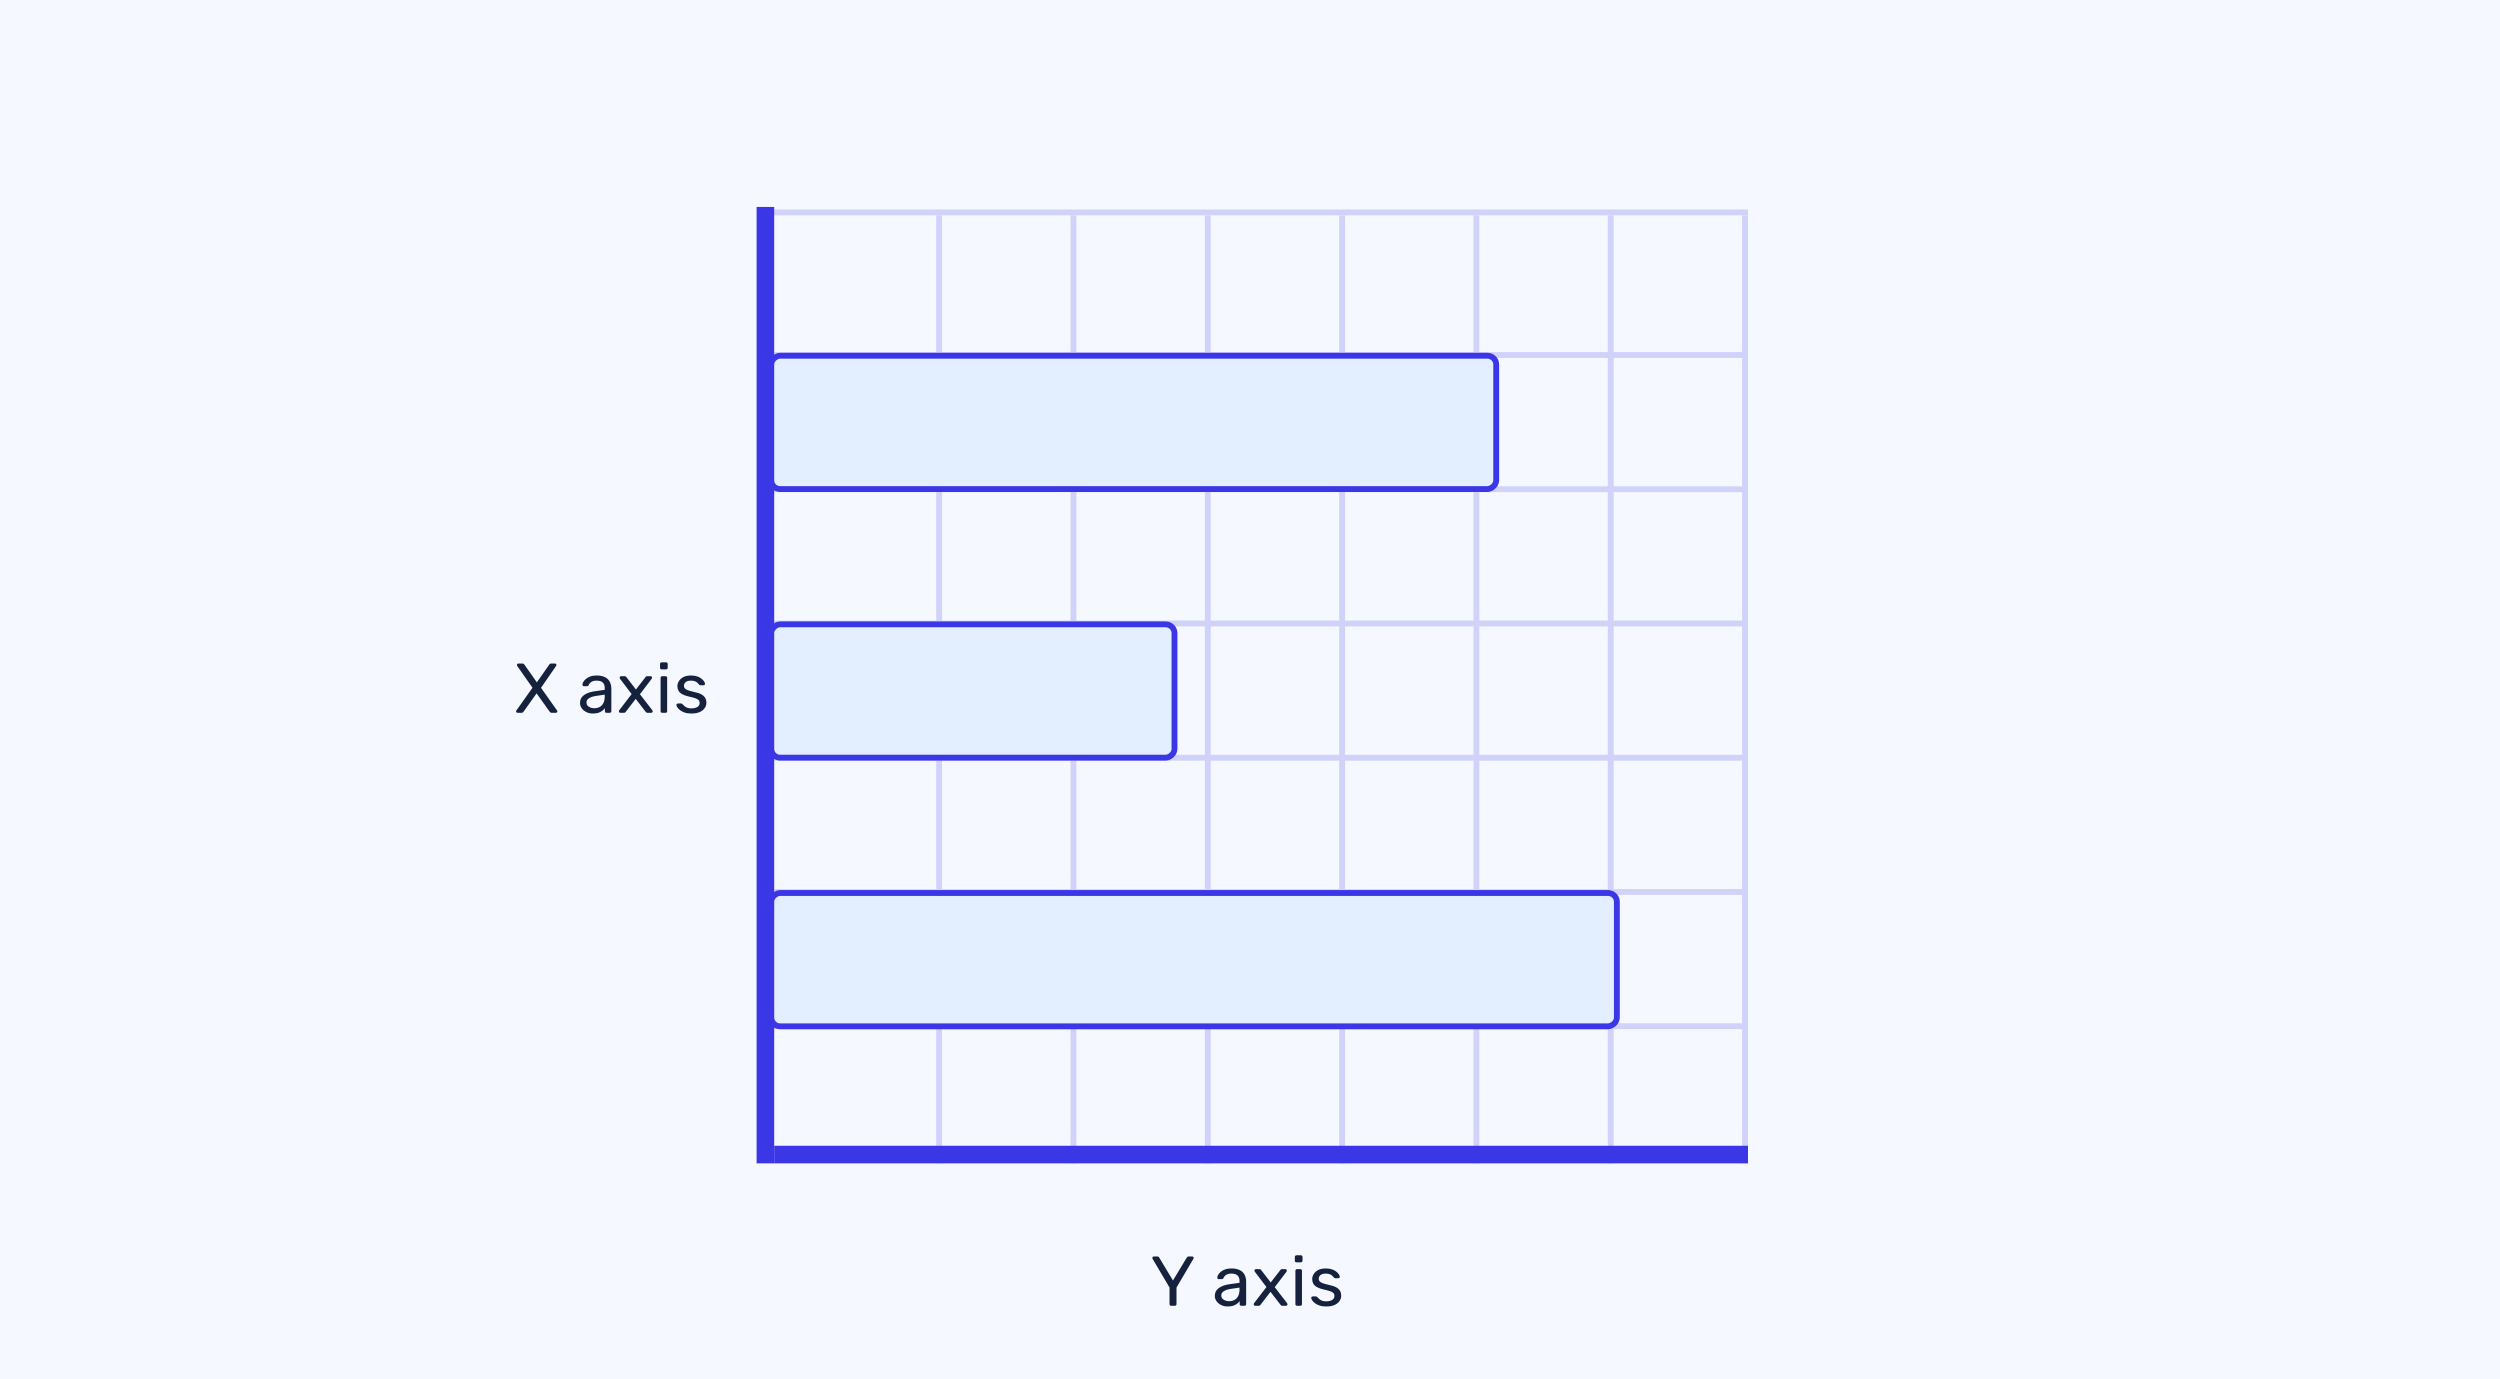
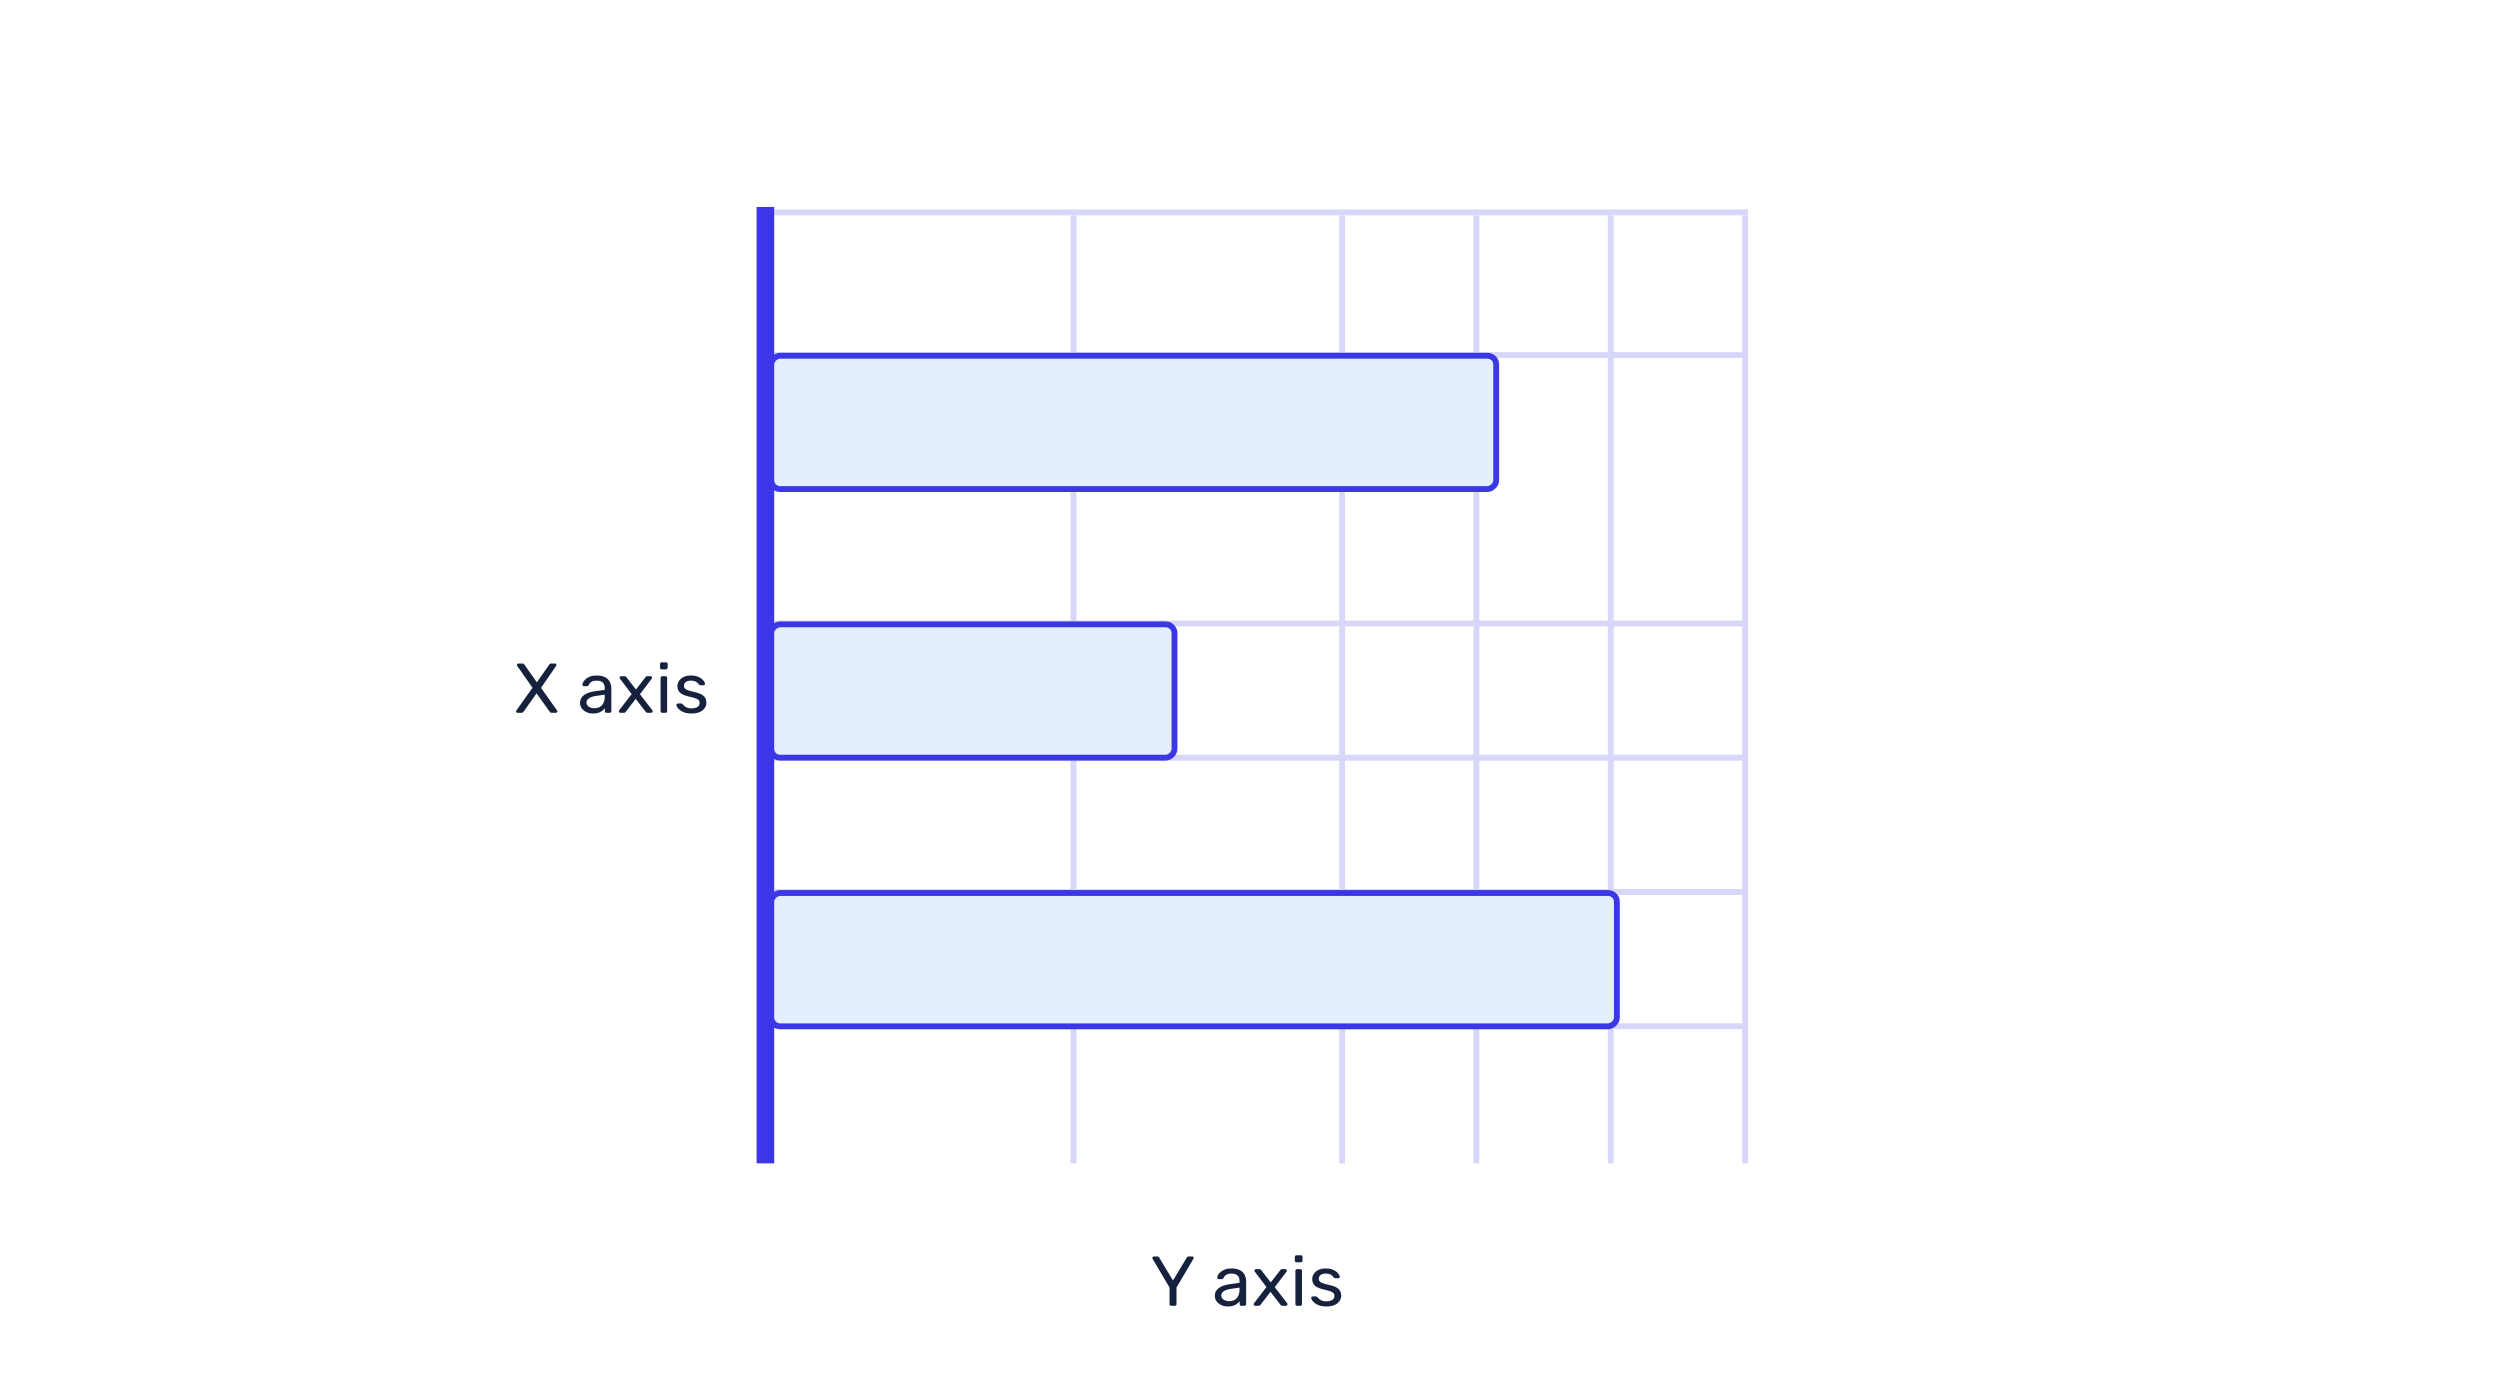
<svg xmlns="http://www.w3.org/2000/svg" width="426" height="235" viewBox="0 0 426 235" fill="none">
-   <rect width="426" height="235" fill="#F5F9FF" />
  <g opacity="0.2">
    <line x1="132.424" y1="151.99" x2="297.357" y2="151.99" stroke="#3B37E6" stroke-linecap="square" />
    <line x1="132.424" y1="174.864" x2="297.357" y2="174.864" stroke="#3B37E6" stroke-linecap="square" />
    <line x1="132.424" y1="129.116" x2="297.357" y2="129.116" stroke="#3B37E6" stroke-linecap="square" />
    <line x1="132.424" y1="106.242" x2="297.357" y2="106.242" stroke="#3B37E6" stroke-linecap="square" />
-     <line x1="132.424" y1="83.368" x2="297.357" y2="83.368" stroke="#3B37E6" stroke-linecap="square" />
    <line x1="132.424" y1="60.493" x2="297.357" y2="60.493" stroke="#3B37E6" stroke-linecap="square" />
    <line x1="132.424" y1="36.19" x2="297.357" y2="36.19" stroke="#3B37E6" stroke-linecap="square" />
    <line x1="182.92" y1="197.738" x2="182.92" y2="37.19" stroke="#3B37E6" stroke-linecap="square" />
-     <line x1="160.033" y1="197.738" x2="160.033" y2="37.19" stroke="#3B37E6" stroke-linecap="square" />
-     <line x1="205.808" y1="197.738" x2="205.808" y2="37.19" stroke="#3B37E6" stroke-linecap="square" />
    <line x1="228.695" y1="197.738" x2="228.695" y2="37.19" stroke="#3B37E6" stroke-linecap="square" />
    <line x1="251.583" y1="197.738" x2="251.583" y2="37.19" stroke="#3B37E6" stroke-linecap="square" />
    <line x1="274.47" y1="197.738" x2="274.47" y2="37.19" stroke="#3B37E6" stroke-linecap="square" />
    <line x1="297.357" y1="197.738" x2="297.357" y2="37.19" stroke="#3B37E6" stroke-linecap="square" />
  </g>
-   <line x1="133.424" y1="196.738" x2="296.357" y2="196.738" stroke="#3B37E6" stroke-width="3" stroke-linecap="square" />
  <line x1="130.424" y1="196.737" x2="130.424" y2="36.763" stroke="#3B37E6" stroke-width="3" stroke-linecap="square" />
  <rect x="254.955" y="60.617" width="22.716" height="123.532" rx="1.5" transform="rotate(90 254.955 60.617)" fill="#E3EEFF" stroke="#3B37E6" />
  <rect x="200.134" y="106.391" width="22.716" height="68.71" rx="1.5" transform="rotate(90 200.134 106.391)" fill="#E3EEFF" stroke="#3B37E6" />
  <rect x="275.514" y="152.166" width="22.716" height="144.09" rx="1.5" transform="rotate(90 275.514 152.166)" fill="#E3EEFF" stroke="#3B37E6" />
  <path d="M199.564 222.503C199.484 222.503 199.416 222.479 199.36 222.431C199.312 222.375 199.288 222.307 199.288 222.227V219.395L196.396 214.499C196.388 214.475 196.38 214.451 196.372 214.427C196.364 214.403 196.36 214.375 196.36 214.343C196.36 214.279 196.384 214.223 196.432 214.175C196.48 214.127 196.536 214.103 196.6 214.103H197.224C197.296 214.103 197.36 214.123 197.416 214.163C197.472 214.195 197.512 214.243 197.536 214.307L199.876 218.195L202.216 214.307C202.256 214.243 202.3 214.195 202.348 214.163C202.404 214.123 202.468 214.103 202.54 214.103H203.152C203.224 214.103 203.284 214.127 203.332 214.175C203.38 214.223 203.404 214.279 203.404 214.343C203.404 214.375 203.4 214.403 203.392 214.427C203.384 214.451 203.372 214.475 203.356 214.499L200.476 219.395V222.227C200.476 222.307 200.448 222.375 200.392 222.431C200.344 222.479 200.276 222.503 200.188 222.503H199.564ZM209.187 222.623C208.787 222.623 208.423 222.543 208.095 222.383C207.767 222.223 207.503 222.007 207.303 221.735C207.103 221.463 207.003 221.155 207.003 220.811C207.003 220.259 207.227 219.819 207.675 219.491C208.123 219.163 208.707 218.947 209.427 218.843L211.215 218.591V218.243C211.215 217.859 211.103 217.559 210.879 217.343C210.663 217.127 210.307 217.019 209.811 217.019C209.451 217.019 209.159 217.091 208.935 217.235C208.719 217.379 208.567 217.563 208.479 217.787C208.431 217.907 208.347 217.967 208.227 217.967H207.687C207.599 217.967 207.531 217.943 207.483 217.895C207.443 217.839 207.423 217.775 207.423 217.703C207.423 217.583 207.467 217.435 207.555 217.259C207.651 217.083 207.795 216.911 207.987 216.743C208.179 216.575 208.423 216.435 208.719 216.323C209.023 216.203 209.391 216.143 209.823 216.143C210.303 216.143 210.707 216.207 211.035 216.335C211.363 216.455 211.619 216.619 211.803 216.827C211.995 217.035 212.131 217.271 212.211 217.535C212.299 217.799 212.343 218.067 212.343 218.339V222.227C212.343 222.307 212.315 222.375 212.259 222.431C212.211 222.479 212.147 222.503 212.067 222.503H211.515C211.427 222.503 211.359 222.479 211.311 222.431C211.263 222.375 211.239 222.307 211.239 222.227V221.711C211.135 221.855 210.995 221.999 210.819 222.143C210.643 222.279 210.423 222.395 210.159 222.491C209.895 222.579 209.571 222.623 209.187 222.623ZM209.439 221.723C209.767 221.723 210.067 221.655 210.339 221.519C210.611 221.375 210.823 221.155 210.975 220.859C211.135 220.563 211.215 220.191 211.215 219.743V219.407L209.823 219.611C209.255 219.691 208.827 219.827 208.539 220.019C208.251 220.203 208.107 220.439 208.107 220.727C208.107 220.951 208.171 221.139 208.299 221.291C208.435 221.435 208.603 221.543 208.803 221.615C209.011 221.687 209.223 221.723 209.439 221.723ZM213.88 222.503C213.816 222.503 213.756 222.479 213.7 222.431C213.652 222.383 213.628 222.323 213.628 222.251C213.628 222.227 213.632 222.199 213.64 222.167C213.656 222.127 213.68 222.083 213.712 222.035L215.8 219.311L213.844 216.731C213.812 216.683 213.788 216.643 213.772 216.611C213.764 216.579 213.76 216.547 213.76 216.515C213.76 216.443 213.784 216.383 213.832 216.335C213.88 216.287 213.94 216.263 214.012 216.263H214.624C214.712 216.263 214.776 216.287 214.816 216.335C214.864 216.375 214.904 216.415 214.936 216.455L216.532 218.531L218.128 216.467C218.16 216.427 218.196 216.383 218.236 216.335C218.284 216.287 218.352 216.263 218.44 216.263H219.028C219.1 216.263 219.16 216.287 219.208 216.335C219.256 216.383 219.28 216.443 219.28 216.515C219.28 216.547 219.272 216.579 219.256 216.611C219.248 216.643 219.228 216.683 219.196 216.731L217.216 219.335L219.304 222.035C219.336 222.083 219.356 222.123 219.364 222.155C219.38 222.187 219.388 222.219 219.388 222.251C219.388 222.323 219.364 222.383 219.316 222.431C219.268 222.479 219.208 222.503 219.136 222.503H218.5C218.42 222.503 218.356 222.483 218.308 222.443C218.26 222.403 218.22 222.363 218.188 222.323L216.496 220.127L214.804 222.323C214.772 222.355 214.732 222.395 214.684 222.443C214.644 222.483 214.58 222.503 214.492 222.503H213.88ZM221.013 222.503C220.933 222.503 220.865 222.479 220.809 222.431C220.761 222.375 220.737 222.307 220.737 222.227V216.539C220.737 216.459 220.761 216.395 220.809 216.347C220.865 216.291 220.933 216.263 221.013 216.263H221.589C221.669 216.263 221.733 216.291 221.781 216.347C221.829 216.395 221.853 216.459 221.853 216.539V222.227C221.853 222.307 221.829 222.375 221.781 222.431C221.733 222.479 221.669 222.503 221.589 222.503H221.013ZM220.917 215.099C220.837 215.099 220.769 215.075 220.713 215.027C220.665 214.971 220.641 214.903 220.641 214.823V214.175C220.641 214.095 220.665 214.031 220.713 213.983C220.769 213.927 220.837 213.899 220.917 213.899H221.673C221.753 213.899 221.817 213.927 221.865 213.983C221.921 214.031 221.949 214.095 221.949 214.175V214.823C221.949 214.903 221.921 214.971 221.865 215.027C221.817 215.075 221.753 215.099 221.673 215.099H220.917ZM225.974 222.623C225.526 222.623 225.142 222.567 224.822 222.455C224.502 222.343 224.242 222.207 224.042 222.047C223.842 221.887 223.69 221.727 223.586 221.567C223.49 221.407 223.438 221.279 223.43 221.183C223.422 221.095 223.45 221.027 223.514 220.979C223.578 220.931 223.642 220.907 223.706 220.907H224.234C224.282 220.907 224.318 220.915 224.342 220.931C224.374 220.939 224.414 220.971 224.462 221.027C224.566 221.139 224.682 221.251 224.81 221.363C224.938 221.475 225.094 221.567 225.278 221.639C225.47 221.711 225.706 221.747 225.986 221.747C226.394 221.747 226.73 221.671 226.994 221.519C227.258 221.359 227.39 221.127 227.39 220.823C227.39 220.623 227.334 220.463 227.222 220.343C227.118 220.223 226.926 220.115 226.646 220.019C226.374 219.923 225.998 219.823 225.518 219.719C225.038 219.607 224.658 219.471 224.378 219.311C224.098 219.143 223.898 218.947 223.778 218.723C223.658 218.491 223.598 218.231 223.598 217.943C223.598 217.647 223.686 217.363 223.862 217.091C224.038 216.811 224.294 216.583 224.63 216.407C224.974 216.231 225.402 216.143 225.914 216.143C226.33 216.143 226.686 216.195 226.982 216.299C227.278 216.403 227.522 216.535 227.714 216.695C227.906 216.847 228.05 216.999 228.146 217.151C228.242 217.303 228.294 217.431 228.302 217.535C228.31 217.615 228.286 217.683 228.23 217.739C228.174 217.787 228.11 217.811 228.038 217.811H227.534C227.478 217.811 227.43 217.799 227.39 217.775C227.358 217.751 227.326 217.723 227.294 217.691C227.214 217.587 227.118 217.483 227.006 217.379C226.902 217.275 226.762 217.191 226.586 217.127C226.418 217.055 226.194 217.019 225.914 217.019C225.514 217.019 225.214 217.103 225.014 217.271C224.814 217.439 224.714 217.651 224.714 217.907C224.714 218.059 224.758 218.195 224.846 218.315C224.934 218.435 225.102 218.543 225.35 218.639C225.598 218.735 225.966 218.839 226.454 218.951C226.982 219.055 227.398 219.195 227.702 219.371C228.006 219.547 228.222 219.751 228.35 219.983C228.478 220.215 228.542 220.483 228.542 220.787C228.542 221.123 228.442 221.431 228.242 221.711C228.05 221.991 227.762 222.215 227.378 222.383C227.002 222.543 226.534 222.623 225.974 222.623Z" fill="#16213D" />
-   <path d="M88.193 121.464C88.129 121.464 88.069 121.44 88.013 121.392C87.965 121.344 87.941 121.288 87.941 121.224C87.941 121.192 87.945 121.164 87.953 121.14C87.969 121.108 87.981 121.084 87.989 121.068L90.737 117.192L88.121 113.46C88.097 113.412 88.085 113.36 88.085 113.304C88.085 113.24 88.109 113.184 88.157 113.136C88.205 113.088 88.261 113.064 88.325 113.064H89.045C89.125 113.064 89.189 113.084 89.237 113.124C89.285 113.156 89.329 113.204 89.369 113.268L91.481 116.268L93.581 113.268C93.613 113.204 93.653 113.156 93.701 113.124C93.757 113.084 93.821 113.064 93.893 113.064H94.577C94.641 113.064 94.697 113.088 94.745 113.136C94.793 113.184 94.817 113.24 94.817 113.304C94.817 113.36 94.801 113.412 94.769 113.46L92.189 117.204L94.925 121.068C94.941 121.084 94.953 121.108 94.961 121.14C94.969 121.164 94.973 121.192 94.973 121.224C94.973 121.288 94.949 121.344 94.901 121.392C94.853 121.44 94.793 121.464 94.721 121.464H93.989C93.917 121.464 93.853 121.444 93.797 121.404C93.749 121.364 93.705 121.32 93.665 121.272L91.433 118.152L89.213 121.272C89.173 121.32 89.129 121.364 89.081 121.404C89.033 121.444 88.969 121.464 88.889 121.464H88.193ZM101.017 121.584C100.617 121.584 100.253 121.504 99.924 121.344C99.597 121.184 99.332 120.968 99.132 120.696C98.933 120.424 98.832 120.116 98.832 119.772C98.832 119.22 99.056 118.78 99.504 118.452C99.953 118.124 100.537 117.908 101.257 117.804L103.045 117.552V117.204C103.045 116.82 102.933 116.52 102.709 116.304C102.493 116.088 102.137 115.98 101.641 115.98C101.281 115.98 100.989 116.052 100.765 116.196C100.549 116.34 100.397 116.524 100.309 116.748C100.261 116.868 100.177 116.928 100.057 116.928H99.516C99.428 116.928 99.361 116.904 99.312 116.856C99.272 116.8 99.252 116.736 99.252 116.664C99.252 116.544 99.296 116.396 99.385 116.22C99.481 116.044 99.624 115.872 99.817 115.704C100.009 115.536 100.253 115.396 100.549 115.284C100.853 115.164 101.221 115.104 101.653 115.104C102.133 115.104 102.537 115.168 102.865 115.296C103.193 115.416 103.449 115.58 103.633 115.788C103.825 115.996 103.961 116.232 104.041 116.496C104.129 116.76 104.173 117.028 104.173 117.3V121.188C104.173 121.268 104.145 121.336 104.089 121.392C104.041 121.44 103.977 121.464 103.897 121.464H103.345C103.257 121.464 103.189 121.44 103.141 121.392C103.093 121.336 103.069 121.268 103.069 121.188V120.672C102.965 120.816 102.825 120.96 102.649 121.104C102.473 121.24 102.253 121.356 101.989 121.452C101.725 121.54 101.401 121.584 101.017 121.584ZM101.269 120.684C101.597 120.684 101.897 120.616 102.169 120.48C102.441 120.336 102.653 120.116 102.805 119.82C102.965 119.524 103.045 119.152 103.045 118.704V118.368L101.653 118.572C101.085 118.652 100.657 118.788 100.369 118.98C100.081 119.164 99.936 119.4 99.936 119.688C99.936 119.912 100.001 120.1 100.129 120.252C100.265 120.396 100.433 120.504 100.633 120.576C100.841 120.648 101.053 120.684 101.269 120.684ZM105.71 121.464C105.646 121.464 105.586 121.44 105.53 121.392C105.482 121.344 105.458 121.284 105.458 121.212C105.458 121.188 105.462 121.16 105.47 121.128C105.486 121.088 105.51 121.044 105.542 120.996L107.63 118.272L105.674 115.692C105.642 115.644 105.618 115.604 105.602 115.572C105.594 115.54 105.59 115.508 105.59 115.476C105.59 115.404 105.614 115.344 105.662 115.296C105.71 115.248 105.77 115.224 105.842 115.224H106.454C106.542 115.224 106.606 115.248 106.646 115.296C106.694 115.336 106.734 115.376 106.766 115.416L108.362 117.492L109.958 115.428C109.99 115.388 110.026 115.344 110.066 115.296C110.114 115.248 110.182 115.224 110.27 115.224H110.858C110.93 115.224 110.99 115.248 111.038 115.296C111.086 115.344 111.11 115.404 111.11 115.476C111.11 115.508 111.102 115.54 111.086 115.572C111.078 115.604 111.058 115.644 111.026 115.692L109.046 118.296L111.134 120.996C111.166 121.044 111.186 121.084 111.194 121.116C111.21 121.148 111.218 121.18 111.218 121.212C111.218 121.284 111.194 121.344 111.146 121.392C111.098 121.44 111.038 121.464 110.966 121.464H110.33C110.25 121.464 110.186 121.444 110.138 121.404C110.09 121.364 110.05 121.324 110.018 121.284L108.326 119.088L106.634 121.284C106.602 121.316 106.562 121.356 106.514 121.404C106.474 121.444 106.41 121.464 106.322 121.464H105.71ZM112.842 121.464C112.762 121.464 112.694 121.44 112.638 121.392C112.59 121.336 112.566 121.268 112.566 121.188V115.5C112.566 115.42 112.59 115.356 112.638 115.308C112.694 115.252 112.762 115.224 112.842 115.224H113.418C113.498 115.224 113.562 115.252 113.61 115.308C113.658 115.356 113.682 115.42 113.682 115.5V121.188C113.682 121.268 113.658 121.336 113.61 121.392C113.562 121.44 113.498 121.464 113.418 121.464H112.842ZM112.746 114.06C112.666 114.06 112.598 114.036 112.542 113.988C112.494 113.932 112.47 113.864 112.47 113.784V113.136C112.47 113.056 112.494 112.992 112.542 112.944C112.598 112.888 112.666 112.86 112.746 112.86H113.502C113.582 112.86 113.646 112.888 113.694 112.944C113.75 112.992 113.778 113.056 113.778 113.136V113.784C113.778 113.864 113.75 113.932 113.694 113.988C113.646 114.036 113.582 114.06 113.502 114.06H112.746ZM117.803 121.584C117.355 121.584 116.971 121.528 116.651 121.416C116.331 121.304 116.071 121.168 115.871 121.008C115.671 120.848 115.519 120.688 115.415 120.528C115.319 120.368 115.267 120.24 115.259 120.144C115.251 120.056 115.279 119.988 115.343 119.94C115.407 119.892 115.471 119.868 115.535 119.868H116.063C116.111 119.868 116.147 119.876 116.171 119.892C116.203 119.9 116.243 119.932 116.291 119.988C116.395 120.1 116.511 120.212 116.639 120.324C116.767 120.436 116.923 120.528 117.107 120.6C117.299 120.672 117.535 120.708 117.815 120.708C118.223 120.708 118.559 120.632 118.823 120.48C119.087 120.32 119.219 120.088 119.219 119.784C119.219 119.584 119.163 119.424 119.051 119.304C118.947 119.184 118.755 119.076 118.475 118.98C118.203 118.884 117.827 118.784 117.347 118.68C116.867 118.568 116.487 118.432 116.207 118.272C115.927 118.104 115.727 117.908 115.607 117.684C115.487 117.452 115.427 117.192 115.427 116.904C115.427 116.608 115.515 116.324 115.691 116.052C115.867 115.772 116.123 115.544 116.459 115.368C116.803 115.192 117.231 115.104 117.743 115.104C118.159 115.104 118.515 115.156 118.811 115.26C119.107 115.364 119.351 115.496 119.543 115.656C119.735 115.808 119.879 115.96 119.975 116.112C120.071 116.264 120.123 116.392 120.131 116.496C120.139 116.576 120.115 116.644 120.059 116.7C120.003 116.748 119.939 116.772 119.867 116.772H119.363C119.307 116.772 119.259 116.76 119.219 116.736C119.187 116.712 119.155 116.684 119.123 116.652C119.043 116.548 118.947 116.444 118.835 116.34C118.731 116.236 118.591 116.152 118.415 116.088C118.247 116.016 118.023 115.98 117.743 115.98C117.343 115.98 117.043 116.064 116.843 116.232C116.643 116.4 116.543 116.612 116.543 116.868C116.543 117.02 116.587 117.156 116.675 117.276C116.763 117.396 116.931 117.504 117.179 117.6C117.427 117.696 117.795 117.8 118.283 117.912C118.811 118.016 119.227 118.156 119.531 118.332C119.835 118.508 120.051 118.712 120.179 118.944C120.307 119.176 120.371 119.444 120.371 119.748C120.371 120.084 120.271 120.392 120.071 120.672C119.879 120.952 119.591 121.176 119.207 121.344C118.831 121.504 118.363 121.584 117.803 121.584Z" fill="#16213D" />
+   <path d="M88.193 121.464C88.129 121.464 88.069 121.44 88.013 121.392C87.965 121.344 87.941 121.288 87.941 121.224C87.941 121.192 87.945 121.164 87.953 121.14C87.969 121.108 87.981 121.084 87.989 121.068L90.737 117.192L88.121 113.46C88.097 113.412 88.085 113.36 88.085 113.304C88.085 113.24 88.109 113.184 88.157 113.136C88.205 113.088 88.261 113.064 88.325 113.064H89.045C89.125 113.064 89.189 113.084 89.237 113.124C89.285 113.156 89.329 113.204 89.369 113.268L91.481 116.268L93.581 113.268C93.613 113.204 93.653 113.156 93.701 113.124C93.757 113.084 93.821 113.064 93.893 113.064H94.577C94.641 113.064 94.697 113.088 94.745 113.136C94.793 113.184 94.817 113.24 94.817 113.304C94.817 113.36 94.801 113.412 94.769 113.46L92.189 117.204L94.925 121.068C94.941 121.084 94.953 121.108 94.961 121.14C94.969 121.164 94.973 121.192 94.973 121.224C94.973 121.288 94.949 121.344 94.901 121.392C94.853 121.44 94.793 121.464 94.721 121.464H93.989C93.917 121.464 93.853 121.444 93.797 121.404C93.749 121.364 93.705 121.32 93.665 121.272L91.433 118.152L89.213 121.272C89.173 121.32 89.129 121.364 89.081 121.404C89.033 121.444 88.969 121.464 88.889 121.464H88.193ZM101.017 121.584C100.617 121.584 100.253 121.504 99.924 121.344C99.597 121.184 99.332 120.968 99.132 120.696C98.933 120.424 98.832 120.116 98.832 119.772C98.832 119.22 99.056 118.78 99.504 118.452C99.953 118.124 100.537 117.908 101.257 117.804L103.045 117.552V117.204C103.045 116.82 102.933 116.52 102.709 116.304C102.493 116.088 102.137 115.98 101.641 115.98C101.281 115.98 100.989 116.052 100.765 116.196C100.549 116.34 100.397 116.524 100.309 116.748C100.261 116.868 100.177 116.928 100.057 116.928H99.516C99.428 116.928 99.361 116.904 99.312 116.856C99.272 116.8 99.252 116.736 99.252 116.664C99.252 116.544 99.296 116.396 99.385 116.22C99.481 116.044 99.624 115.872 99.817 115.704C100.009 115.536 100.253 115.396 100.549 115.284C100.853 115.164 101.221 115.104 101.653 115.104C102.133 115.104 102.537 115.168 102.865 115.296C103.193 115.416 103.449 115.58 103.633 115.788C103.825 115.996 103.961 116.232 104.041 116.496C104.129 116.76 104.173 117.028 104.173 117.3V121.188C104.173 121.268 104.145 121.336 104.089 121.392C104.041 121.44 103.977 121.464 103.897 121.464H103.345C103.257 121.464 103.189 121.44 103.141 121.392C103.093 121.336 103.069 121.268 103.069 121.188V120.672C102.965 120.816 102.825 120.96 102.649 121.104C102.473 121.24 102.253 121.356 101.989 121.452C101.725 121.54 101.401 121.584 101.017 121.584ZM101.269 120.684C101.597 120.684 101.897 120.616 102.169 120.48C102.441 120.336 102.653 120.116 102.805 119.82C102.965 119.524 103.045 119.152 103.045 118.704V118.368L101.653 118.572C101.085 118.652 100.657 118.788 100.369 118.98C100.081 119.164 99.936 119.4 99.936 119.688C99.936 119.912 100.001 120.1 100.129 120.252C100.265 120.396 100.433 120.504 100.633 120.576C100.841 120.648 101.053 120.684 101.269 120.684ZM105.71 121.464C105.646 121.464 105.586 121.44 105.53 121.392C105.482 121.344 105.458 121.284 105.458 121.212C105.458 121.188 105.462 121.16 105.47 121.128C105.486 121.088 105.51 121.044 105.542 120.996L107.63 118.272L105.674 115.692C105.642 115.644 105.618 115.604 105.602 115.572C105.594 115.54 105.59 115.508 105.59 115.476C105.59 115.404 105.614 115.344 105.662 115.296C105.71 115.248 105.77 115.224 105.842 115.224H106.454C106.542 115.224 106.606 115.248 106.646 115.296C106.694 115.336 106.734 115.376 106.766 115.416L108.362 117.492L109.958 115.428C109.99 115.388 110.026 115.344 110.066 115.296C110.114 115.248 110.182 115.224 110.27 115.224H110.858C110.93 115.224 110.99 115.248 111.038 115.296C111.086 115.344 111.11 115.404 111.11 115.476C111.11 115.508 111.102 115.54 111.086 115.572C111.078 115.604 111.058 115.644 111.026 115.692L109.046 118.296L111.134 120.996C111.166 121.044 111.186 121.084 111.194 121.116C111.21 121.148 111.218 121.18 111.218 121.212C111.218 121.284 111.194 121.344 111.146 121.392C111.098 121.44 111.038 121.464 110.966 121.464H110.33C110.25 121.464 110.186 121.444 110.138 121.404C110.09 121.364 110.05 121.324 110.018 121.284L108.326 119.088L106.634 121.284C106.602 121.316 106.562 121.356 106.514 121.404C106.474 121.444 106.41 121.464 106.322 121.464H105.71ZM112.842 121.464C112.762 121.464 112.694 121.44 112.638 121.392C112.59 121.336 112.566 121.268 112.566 121.188V115.5C112.566 115.42 112.59 115.356 112.638 115.308C112.694 115.252 112.762 115.224 112.842 115.224H113.418C113.498 115.224 113.562 115.252 113.61 115.308C113.658 115.356 113.682 115.42 113.682 115.5V121.188C113.682 121.268 113.658 121.336 113.61 121.392C113.562 121.44 113.498 121.464 113.418 121.464H112.842ZM112.746 114.06C112.666 114.06 112.598 114.036 112.542 113.988C112.494 113.932 112.47 113.864 112.47 113.784V113.136C112.47 113.056 112.494 112.992 112.542 112.944C112.598 112.888 112.666 112.86 112.746 112.86H113.502C113.582 112.86 113.646 112.888 113.694 112.944C113.75 112.992 113.778 113.056 113.778 113.136V113.784C113.646 114.036 113.582 114.06 113.502 114.06H112.746ZM117.803 121.584C117.355 121.584 116.971 121.528 116.651 121.416C116.331 121.304 116.071 121.168 115.871 121.008C115.671 120.848 115.519 120.688 115.415 120.528C115.319 120.368 115.267 120.24 115.259 120.144C115.251 120.056 115.279 119.988 115.343 119.94C115.407 119.892 115.471 119.868 115.535 119.868H116.063C116.111 119.868 116.147 119.876 116.171 119.892C116.203 119.9 116.243 119.932 116.291 119.988C116.395 120.1 116.511 120.212 116.639 120.324C116.767 120.436 116.923 120.528 117.107 120.6C117.299 120.672 117.535 120.708 117.815 120.708C118.223 120.708 118.559 120.632 118.823 120.48C119.087 120.32 119.219 120.088 119.219 119.784C119.219 119.584 119.163 119.424 119.051 119.304C118.947 119.184 118.755 119.076 118.475 118.98C118.203 118.884 117.827 118.784 117.347 118.68C116.867 118.568 116.487 118.432 116.207 118.272C115.927 118.104 115.727 117.908 115.607 117.684C115.487 117.452 115.427 117.192 115.427 116.904C115.427 116.608 115.515 116.324 115.691 116.052C115.867 115.772 116.123 115.544 116.459 115.368C116.803 115.192 117.231 115.104 117.743 115.104C118.159 115.104 118.515 115.156 118.811 115.26C119.107 115.364 119.351 115.496 119.543 115.656C119.735 115.808 119.879 115.96 119.975 116.112C120.071 116.264 120.123 116.392 120.131 116.496C120.139 116.576 120.115 116.644 120.059 116.7C120.003 116.748 119.939 116.772 119.867 116.772H119.363C119.307 116.772 119.259 116.76 119.219 116.736C119.187 116.712 119.155 116.684 119.123 116.652C119.043 116.548 118.947 116.444 118.835 116.34C118.731 116.236 118.591 116.152 118.415 116.088C118.247 116.016 118.023 115.98 117.743 115.98C117.343 115.98 117.043 116.064 116.843 116.232C116.643 116.4 116.543 116.612 116.543 116.868C116.543 117.02 116.587 117.156 116.675 117.276C116.763 117.396 116.931 117.504 117.179 117.6C117.427 117.696 117.795 117.8 118.283 117.912C118.811 118.016 119.227 118.156 119.531 118.332C119.835 118.508 120.051 118.712 120.179 118.944C120.307 119.176 120.371 119.444 120.371 119.748C120.371 120.084 120.271 120.392 120.071 120.672C119.879 120.952 119.591 121.176 119.207 121.344C118.831 121.504 118.363 121.584 117.803 121.584Z" fill="#16213D" />
</svg>